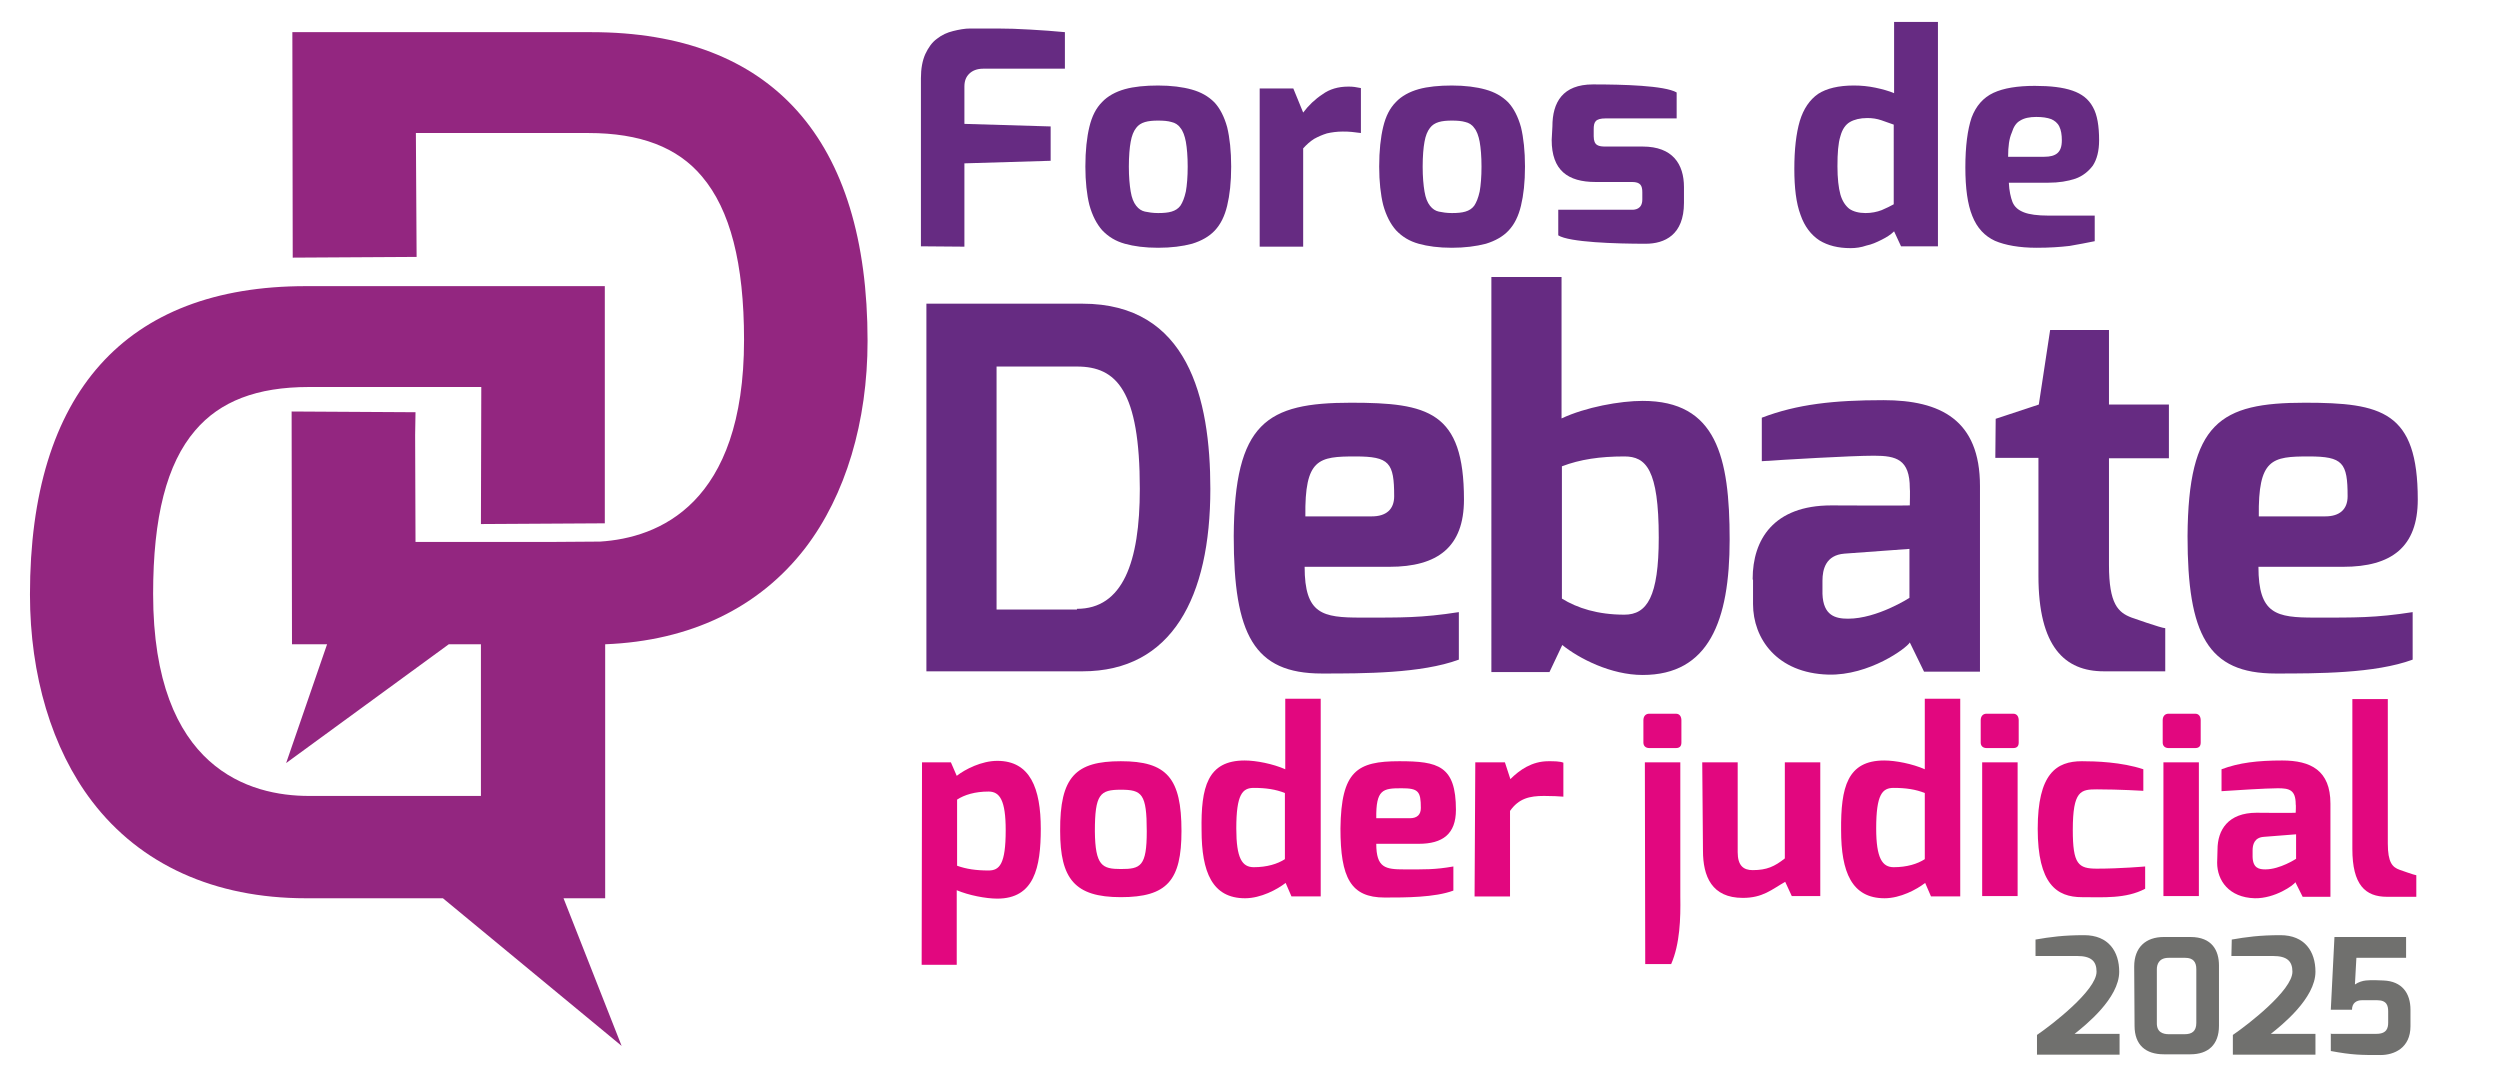
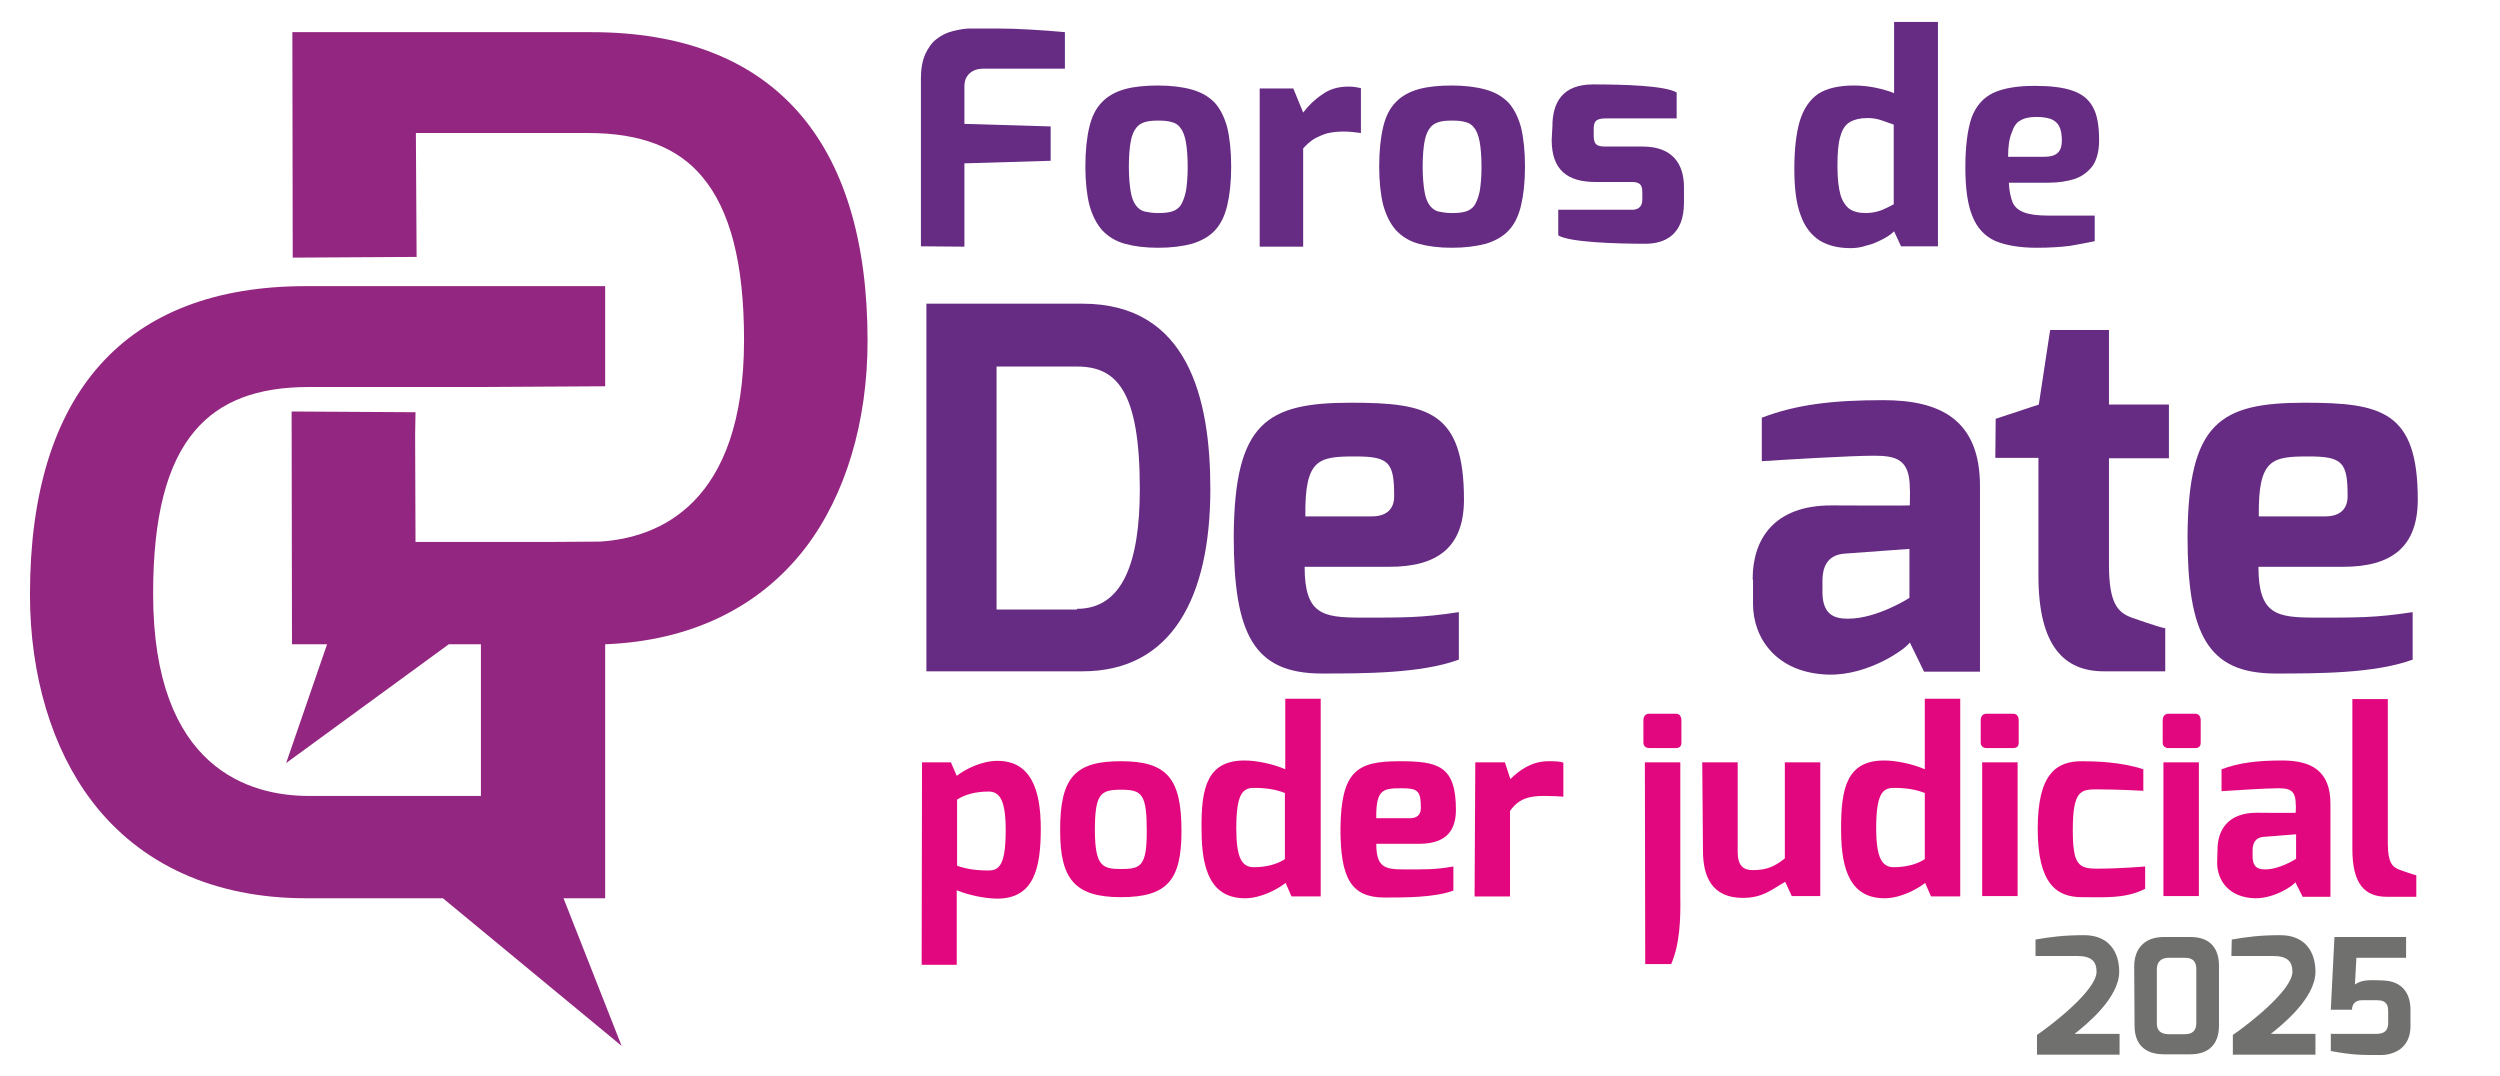
<svg xmlns="http://www.w3.org/2000/svg" version="1.1" id="Capa_1" x="0px" y="0px" viewBox="0 0 684.1 294.4" style="enable-background:new 0 0 684.1 294.4;" xml:space="preserve">
  <style type="text/css">
	.st0{fill:#932680;}
	.st1{fill:#662B82;}
	.st2{fill:#E2077F;}
	.st3{fill:#70706E;}
</style>
  <g>
    <g>
-       <path class="st0" d="M161.8,8.8H80l0.1,61.7l33.9-0.2l-0.2-33.9H161c14.2,0,24.4,3.9,31.1,11.9c7.7,9.1,11.5,23.7,11.5,44.7    c0,45.1-23.5,54.2-39.4,55.2l-14.1,0.1h-36.4l-0.1-29.3l0.1-6.2l-33.9-0.2l0.1,63.7h9.6l-11.2,32.5l44.5-32.5h8.8v41.5H84.5    c-15.9,0-42.6-7.2-42.6-55.3c0-21,3.7-35.6,11.5-44.7c6.8-8,16.9-11.9,31.1-11.9h47.2l-0.1,37.5l33.9-0.2V78.3H83.7    c-49.4,0-75.5,29.2-75.5,84.4c0,22.1,6,42.2,17,56.6c13.2,17.3,33.5,26.5,58.5,26.5h37.5l48.9,40.4l-15.9-40.4h11.4v-69.5    c23.3-0.9,42.2-10,54.8-26.4c11-14.4,17-34.5,17-56.6C237.4,38,211.2,8.8,161.8,8.8z" />
+       <path class="st0" d="M161.8,8.8H80l0.1,61.7l33.9-0.2l-0.2-33.9H161c14.2,0,24.4,3.9,31.1,11.9c7.7,9.1,11.5,23.7,11.5,44.7    c0,45.1-23.5,54.2-39.4,55.2l-14.1,0.1h-36.4l-0.1-29.3l0.1-6.2l-33.9-0.2l0.1,63.7h9.6l-11.2,32.5l44.5-32.5h8.8v41.5H84.5    c-15.9,0-42.6-7.2-42.6-55.3c0-21,3.7-35.6,11.5-44.7c6.8-8,16.9-11.9,31.1-11.9h47.2l33.9-0.2V78.3H83.7    c-49.4,0-75.5,29.2-75.5,84.4c0,22.1,6,42.2,17,56.6c13.2,17.3,33.5,26.5,58.5,26.5h37.5l48.9,40.4l-15.9-40.4h11.4v-69.5    c23.3-0.9,42.2-10,54.8-26.4c11-14.4,17-34.5,17-56.6C237.4,38,211.2,8.8,161.8,8.8z" />
    </g>
    <g>
      <path class="st1" d="M252,67.4v-46c0-2.6,0.4-4.8,1.2-6.6c0.8-1.7,1.8-3.2,3.2-4.2c1.4-1.1,2.8-1.7,4.4-2.1    c1.6-0.4,3.2-0.7,4.7-0.7c1.9,0,4.4,0,7.3,0c2.9,0,5.9,0.1,9.2,0.3c3.3,0.2,6.4,0.4,9.4,0.7v10h-22.4c-1.6,0-2.9,0.5-3.8,1.4    c-0.9,0.9-1.3,2-1.3,3.5v10.2l23.6,0.7v9.4l-23.6,0.7v22.8L252,67.4L252,67.4z" />
      <path class="st1" d="M316.9,67.8c-3.6,0-6.6-0.4-9.1-1.1c-2.5-0.7-4.5-1.9-6.2-3.7c-1.5-1.7-2.7-4-3.5-6.9    c-0.7-2.8-1.1-6.4-1.1-10.5c0-4.4,0.4-8,1.1-10.9c0.7-2.9,1.8-5.1,3.5-6.8c1.5-1.6,3.7-2.8,6.2-3.5c2.5-0.7,5.6-1,9.1-1    c3.6,0,6.7,0.4,9.2,1.1s4.5,1.8,6.2,3.5c1.5,1.6,2.7,3.9,3.5,6.8c0.7,2.9,1.1,6.5,1.1,10.8c0,4.3-0.4,7.8-1.1,10.7    c-0.7,2.9-1.8,5.1-3.4,6.8c-1.5,1.6-3.6,2.8-6.2,3.6C323.6,67.4,320.5,67.8,316.9,67.8z M316.9,58.3c1.5,0,2.7-0.1,3.7-0.4    c1-0.3,1.8-0.8,2.4-1.6c0.6-0.9,1.1-2.1,1.5-3.9c0.3-1.7,0.5-4,0.5-6.8s-0.2-5.1-0.5-6.8c-0.3-1.6-0.8-3-1.5-3.8    c-0.6-0.9-1.5-1.4-2.4-1.6c-1-0.3-2.2-0.4-3.7-0.4c-1.4,0-2.6,0.1-3.6,0.4c-1,0.3-1.8,0.8-2.4,1.6c-0.7,0.9-1.2,2.1-1.5,3.8    c-0.3,1.6-0.5,4-0.5,6.8s0.2,5,0.5,6.8s0.8,3,1.5,3.9s1.5,1.4,2.4,1.6C314.3,58.1,315.4,58.3,316.9,58.3z" />
      <path class="st1" d="M344.7,67.4V24.2h9.2l2.7,6.6c1.5-2,3.3-3.7,5.3-5c1.9-1.4,4.3-2.1,7-2.1c0.6,0,1.2,0,1.8,0.1    c0.6,0.1,1.2,0.2,1.7,0.3v12.3c-0.8-0.1-1.6-0.2-2.5-0.3c-0.9-0.1-1.7-0.1-2.5-0.1c-1.5,0-3,0.2-4.3,0.5c-1.3,0.4-2.4,0.9-3.5,1.5    c-1.1,0.7-2,1.5-3,2.6v26.9H344.7z" />
      <path class="st1" d="M397.3,67.8c-3.6,0-6.6-0.4-9.1-1.1c-2.5-0.7-4.5-1.9-6.2-3.7c-1.5-1.7-2.7-4-3.5-6.9    c-0.7-2.8-1.1-6.4-1.1-10.5c0-4.4,0.4-8,1.1-10.9c0.7-2.9,1.8-5.1,3.5-6.8c1.5-1.6,3.7-2.8,6.2-3.5c2.5-0.7,5.6-1,9.1-1    c3.6,0,6.7,0.4,9.2,1.1s4.5,1.8,6.2,3.5c1.5,1.6,2.7,3.9,3.5,6.8c0.7,2.9,1.1,6.5,1.1,10.8c0,4.3-0.4,7.8-1.1,10.7    c-0.7,2.9-1.8,5.1-3.4,6.8c-1.5,1.6-3.6,2.8-6.2,3.6C403.9,67.4,400.8,67.8,397.3,67.8z M397.3,58.3c1.5,0,2.7-0.1,3.7-0.4    c1-0.3,1.8-0.8,2.4-1.6c0.6-0.9,1.1-2.1,1.5-3.9c0.3-1.7,0.5-4,0.5-6.8s-0.2-5.1-0.5-6.8c-0.3-1.6-0.8-3-1.5-3.8    c-0.6-0.9-1.5-1.4-2.4-1.6c-1-0.3-2.2-0.4-3.7-0.4c-1.4,0-2.6,0.1-3.6,0.4c-1,0.3-1.8,0.8-2.4,1.6c-0.7,0.9-1.2,2.1-1.5,3.8    c-0.3,1.6-0.5,4-0.5,6.8s0.2,5,0.5,6.8s0.8,3,1.5,3.9s1.5,1.4,2.4,1.6C394.7,58.1,395.8,58.3,397.3,58.3z" />
      <path class="st1" d="M506.4,67.9c-3.4,0-6.2-0.7-8.5-2.1c-2.3-1.5-4.1-3.8-5.2-7c-1.2-3.2-1.7-7.4-1.7-12.6    c0-5.3,0.5-9.7,1.5-13.1c1-3.3,2.7-5.8,5-7.4c2.3-1.5,5.6-2.3,9.8-2.3c2,0,4,0.2,5.9,0.6c1.9,0.4,3.7,0.9,5.1,1.5V6h12v61.4h-10.1    l-1.9-4.1c-0.9,0.9-2,1.6-3.4,2.3c-1.4,0.7-2.7,1.3-4.2,1.6C509.3,67.7,507.8,67.9,506.4,67.9z M510.5,58.3c1.6,0,3.1-0.3,4.4-0.8    c1.4-0.6,2.4-1.1,3.3-1.6V34.1c-1.1-0.4-2.2-0.8-3.4-1.2s-2.4-0.6-3.8-0.6c-2,0-3.6,0.4-4.8,1.1c-1.2,0.7-2.1,2-2.6,3.9    c-0.6,1.9-0.8,4.6-0.8,8.2c0,3.3,0.3,5.9,0.8,7.7s1.4,3.1,2.4,3.9C507.1,57.9,508.7,58.3,510.5,58.3z" />
      <path class="st1" d="M557.3,67.8c-4.7,0-8.6-0.7-11.4-1.9c-2.8-1.3-4.9-3.5-6.2-6.8c-1.3-3.2-1.9-7.6-1.9-13.3    c0-5.8,0.6-10.3,1.7-13.6c1.2-3.2,3.2-5.5,6-6.8c2.8-1.3,6.6-1.9,11.3-1.9c4.3,0,7.7,0.4,10.3,1.3c2.6,0.9,4.4,2.3,5.6,4.5    c1.2,2.1,1.7,5.2,1.7,9.1c0,2.9-0.6,5.2-1.7,6.9c-1.2,1.6-2.8,2.9-4.8,3.6c-2.1,0.7-4.5,1.1-7.4,1.1h-10.8c0.1,2.2,0.5,4,1,5.3    c0.6,1.4,1.6,2.2,3.1,2.8c1.5,0.6,3.8,0.9,6.7,0.9h12.7V66c-2.1,0.4-4.4,0.9-6.9,1.3C563.7,67.6,560.8,67.8,557.3,67.8z     M549.5,42.9h9.9c1.6,0,2.8-0.3,3.6-1c0.8-0.7,1.2-1.8,1.2-3.5c0-1.5-0.2-2.8-0.7-3.8c-0.5-1-1.3-1.6-2.2-2    c-1.1-0.4-2.4-0.6-4.1-0.6c-1.8,0-3.3,0.3-4.4,1c-1.1,0.6-1.8,1.7-2.3,3.3C549.8,37.9,549.5,40,549.5,42.9z" />
      <path class="st1" d="M424.8,34.6c0-6.6,2.8-11.5,11.1-11.5c8.2,0,19.6,0.3,22.9,2.2v7.1h-19.4c-2.9,0-3.3,1-3.3,3v1.9    c0,2.6,1.4,2.8,3.3,2.8h10.1c8.2,0,11.3,4.8,11.3,11.1v4.3c0,8.8-5.3,11.2-10.5,11.2c-8.2,0-20.9-0.4-23.9-2.3v-7h20.2    c0.7,0,2.8-0.1,2.8-2.8v-2c0-1.8-0.5-2.8-2.8-2.8h-10c-7.6,0-12-3.2-12-11.5L424.8,34.6L424.8,34.6z" />
    </g>
    <g>
      <path class="st1" d="M253.5,83.1h42.7c28.9,0,35,25.9,35,50.7c0,29.6-10.5,49.9-35,49.9h-42.7V83.1z M294.7,166.6    c12.5,0,17.2-12.7,17.2-32.8c0-27-6.4-33.5-17.2-33.5h-22v66.5h22V166.6z" />
      <path class="st1" d="M369.7,110.2c21.1,0,30.9,2.4,30.9,26.5c0,13-7.2,18.4-20.4,18.4H357c0,13,4.9,13.9,15.4,13.9    c11.1,0,16.5,0.1,26.8-1.5v13c-10.3,3.8-26,3.8-37.5,3.8c-18.6,0-24.1-10.7-24.1-37.6C337.8,115.6,346.6,110.2,369.7,110.2z     M375.4,141.3c3.9,0,6.1-1.9,6.1-5.5c0-9.2-1.3-10.9-10.6-10.9c-10.1,0-13.9,0.6-13.7,16.4L375.4,141.3L375.4,141.3z" />
-       <path class="st1" d="M408.2,75.8h19.1v38.7c6.6-3.1,16-4.8,22.2-4.8c20.2,0,23.8,15.3,23.8,38c0,22.2-5.7,37-23.8,37    c-8.7,0-17.4-4.5-22-8.2l-3.5,7.4h-15.9V75.8H408.2z M444.5,168.2c6.2,0,9.4-4.9,9.4-21.1c0-18.7-3.5-22.2-9.4-22.2    c-6.7,0-12.1,0.8-17.1,2.7v36.2C431.6,166.4,437.2,168.2,444.5,168.2z" />
      <path class="st1" d="M479.6,158.4c0-10.7,5.7-20.1,21.5-20.1c0,0,21.5,0.1,21.5,0c0,0,0.1-4.5,0-4.7c0-7.9-3.7-8.9-9.8-8.9    c-6.4,0-24.7,1.1-30.7,1.5v-11.9c9.7-3.7,19.7-4.8,33.3-4.8c15.6,0,26.4,5.4,26.4,23.5v50.8h-15.3l-3.9-8    c-0.8,1.5-11.1,9.1-22.3,8.8c-14.1-0.4-20.6-9.9-20.6-19.3v-6.7H479.6z M505.7,169.3c8,0,16.8-5.7,16.8-5.7v-13.4l-17.8,1.3    c-5.1,0.4-6,4.3-6,7.4v3.6C498.9,168.5,502.3,169.3,505.7,169.3z" />
      <path class="st1" d="M546.1,114.6l11.8-3.9l3.1-20.4h16.1v20.4h16.4v14.7h-16.4v29.2c0,10.7,2.5,13,6.2,14.4c0,0,8.2,2.9,9.2,2.9    v11.8h-16.8c-10.7,0-17.9-6.7-17.9-26.1v-32.3h-11.8L546.1,114.6L546.1,114.6z" />
      <path class="st1" d="M630.7,110.2c21.1,0,30.9,2.4,30.9,26.5c0,13-7.2,18.4-20.4,18.4H618c0,13,4.9,13.9,15.4,13.9    c11.1,0,16.5,0.1,26.8-1.5v13c-10.3,3.8-26,3.8-37.5,3.8c-18.6,0-24.1-10.7-24.1-37.6C598.8,115.6,607.5,110.2,630.7,110.2z     M636.3,141.3c3.9,0,6.1-1.9,6.1-5.5c0-9.2-1.3-10.9-10.6-10.9c-10.1,0-13.9,0.6-13.7,16.4L636.3,141.3L636.3,141.3z" />
    </g>
    <g>
      <path class="st2" d="M252.3,208.6h7.9l1.6,3.7c2.3-1.8,6.8-4.1,11.1-4.1c9,0,11.9,7.5,11.9,18.6c0,10.6-1.8,19.1-11.9,19.1    c-3.1,0-7.8-0.9-11.1-2.3v20.4h-9.6L252.3,208.6L252.3,208.6z M270.5,238.2c3,0,4.7-1.7,4.7-11c0-8.2-1.6-10.6-4.7-10.6    c-3.7,0-6.6,0.9-8.6,2.2v18.1C264.4,237.8,267.1,238.2,270.5,238.2z" />
      <path class="st2" d="M306.7,208.3c12.6,0,16.6,4.6,16.6,19.1c0,13.5-3.9,18.1-16.6,18.1c-12.6,0-16.6-5-16.6-18.1    C290,212.5,294.4,208.3,306.7,208.3z M306.7,237.8c5.4,0,7.1-0.7,7.1-10.3c0-10.3-1.3-11.4-7.1-11.4c-5.7,0-7.1,1.2-7.1,11.4    C299.7,236.9,301.6,237.8,306.7,237.8z" />
      <path class="st2" d="M340.6,208.1c3.1,0,7.7,0.9,11.1,2.4v-19.3h9.7v54.1h-8l-1.6-3.7c-2.3,1.8-6.8,4.2-11.1,4.2    c-9,0-11.9-7.2-11.9-18.6C328.6,215.4,330.4,208.1,340.6,208.1z M343.1,237.3c3.6,0,6.5-0.9,8.5-2.2V217c-2.5-1-5.2-1.4-8.5-1.4    c-3.1,0-4.8,1.7-4.8,11.1C338.3,234.9,339.9,237.3,343.1,237.3z" />
      <path class="st2" d="M382.9,208.3c10.6,0,15.5,1.2,15.5,13.3c0,6.6-3.6,9.3-10.2,9.3h-11.6c0,6.6,2.5,7,7.7,7    c5.6,0,8.3,0.1,13.4-0.8v6.6c-5.1,1.9-13.1,1.9-18.8,1.9c-9.3,0-12.1-5.4-12.1-18.9C367,211,371.3,208.3,382.9,208.3z     M385.8,223.9c2,0,3-1,3-2.8c0-4.6-0.7-5.4-5.3-5.4c-5.1,0-7,0.3-6.9,8.2H385.8z" />
      <path class="st2" d="M403.7,208.6h8.1l1.5,4.6c2.5-2.5,5.9-4.9,10.4-4.9c1.5,0,3.1,0,4.1,0.4v9.3c-1-0.1-3.2-0.2-5.3-0.2    c-4,0-6.9,0.7-9.3,4.1v23.4h-9.7L403.7,208.6L403.7,208.6z" />
      <path class="st2" d="M449.7,197.1c0-1.1,0.6-1.8,1.6-1.8h7.3c1.1,0,1.5,0.9,1.5,1.8v6.1c0,1.1-0.6,1.5-1.5,1.5h-7.3    c-1,0-1.6-0.6-1.6-1.5V197.1z M450.1,208.6h9.7v36.8c0.1,5.9-0.1,12.9-2.5,18.4h-7.1L450.1,208.6L450.1,208.6z" />
      <path class="st2" d="M465.8,208.6h9.7v24.6c0,3.7,1.6,4.9,4.1,4.9c3.9,0,6-1,8.8-3.2v-26.3h9.7v36.6h-7.8l-1.8-3.9    c-3.7,2.1-6.1,4.4-11.6,4.4c-8.5,0-10.9-5.9-10.9-12.9L465.8,208.6L465.8,208.6z" />
      <path class="st2" d="M515.6,208.1c3.1,0,7.7,0.9,11.1,2.4v-19.3h9.7v54.1h-8l-1.6-3.7c-2.3,1.8-6.8,4.2-11.1,4.2    c-9,0-11.9-7.2-11.9-18.6C503.7,215.4,505.5,208.1,515.6,208.1z M518.2,237.3c3.6,0,6.5-0.9,8.5-2.2V217c-2.5-1-5.2-1.4-8.5-1.4    c-3.1,0-4.8,1.7-4.8,11.1C513.4,234.9,515.1,237.3,518.2,237.3z" />
      <path class="st2" d="M542,197.1c0-1.1,0.6-1.8,1.6-1.8h7.3c1.1,0,1.5,0.9,1.5,1.8v6.1c0,1.1-0.6,1.5-1.5,1.5h-7.3    c-1,0-1.6-0.6-1.6-1.5V197.1z M542.4,208.6h9.7v36.6h-9.7V208.6z" />
      <path class="st2" d="M569.7,208.3c3.6,0,10.8,0.2,16.8,2.2v5.9c0,0-6.6-0.4-12.7-0.4c-4.4,0-6.6,0.3-6.6,11.1    c0,9.4,1.5,10.6,6.6,10.6c6.4,0,13.2-0.6,13.2-0.6v6.1c-5.3,2.8-11.6,2.3-17.3,2.3c-6.9,0-12.1-3.6-12.1-18.7    S562.7,208.3,569.7,208.3z" />
      <path class="st2" d="M591.8,197.1c0-1.1,0.6-1.8,1.6-1.8h7.3c1.1,0,1.5,0.9,1.5,1.8v6.1c0,1.1-0.6,1.5-1.5,1.5h-7.3    c-1,0-1.6-0.6-1.6-1.5V197.1z M592,208.6h9.7v36.6H592V208.6z" />
      <path class="st2" d="M606.8,232.5c0-5.4,2.9-10.1,10.7-10.1c0,0,10.7,0.1,10.7,0c0,0,0.1-2.3,0-2.3c0-4-1.8-4.4-4.9-4.4    c-3.2,0-12.4,0.6-15.4,0.8v-6c4.8-1.8,9.9-2.4,16.6-2.4c7.8,0,13.2,2.7,13.2,11.8v25.5h-7.6l-2-4c-0.4,0.8-5.6,4.5-11.1,4.4    c-7.1-0.2-10.3-4.9-10.3-9.7L606.8,232.5L606.8,232.5z M619.9,237.9c4,0,8.4-2.9,8.4-2.9v-6.7l-8.9,0.7c-2.5,0.2-3,2.1-3,3.7v1.8    C616.5,237.6,618.2,237.9,619.9,237.9z" />
      <path class="st2" d="M643.7,191.3h9.7v39.5c0,5.3,1.3,6.5,3.2,7.2c0,0,4.2,1.5,4.6,1.5v5.9h-8c-6,0-9.5-3.3-9.5-13.1V191.3z" />
    </g>
    <g>
      <g>
        <path class="st3" d="M557,257.1c4-0.7,7.7-1.2,13.3-1.2c6.7,0,9.6,4.5,9.6,10c0,7.3-9.3,14.7-12.2,17H580v5.7h-22.6v-5.4     c4.1-2.8,16.3-12.2,16.3-17.3c0-2.9-1.5-4.3-5.3-4.3h-11.4L557,257.1L557,257.1z" />
        <path class="st3" d="M584,264.5c0-5.3,3.2-8.1,8.1-8.1h7.3c5.9,0,7.8,3.7,7.8,7.8v16.5c0,5.2-3,7.8-7.8,7.8h-7.3     c-4.9,0-8-2.5-8-7.8L584,264.5L584,264.5z M593.5,283h4.3c2,0,3.2-0.8,3.2-3.1v-14.7c0-2-0.9-3.1-3-3.1h-4.6     c-2.7,0-3.2,1.9-3.2,3.1v14.6C590.1,282.5,591.9,283,593.5,283z" />
        <path class="st3" d="M610.7,257.1c4-0.7,7.7-1.2,13.3-1.2c6.7,0,9.6,4.5,9.6,10c0,7.3-9.3,14.7-12.2,17h12.2v5.7H611v-5.4     c4.1-2.8,16.3-12.2,16.3-17.3c0-2.9-1.5-4.3-5.3-4.3h-11.4L610.7,257.1L610.7,257.1z" />
        <path class="st3" d="M637.9,282.9h12.4c2.9,0,3.2-1.7,3.2-3.1v-3c0-1.5-0.3-3.1-3-3.1h-4.2c-1.5,0-2.7,0.8-2.7,2.6h-5.8l1-19.9     h19.6v5.7h-13.6l-0.4,7.3c1-0.7,2.1-1,3-1.1c1.7-0.2,4,0,4.8,0c5.1,0.2,7.4,3.5,7.4,8v4.5c0,6-4.5,7.9-8.2,7.9     c-5.4,0-7.7,0-13.6-1.1v-4.8H637.9z" />
      </g>
    </g>
  </g>
</svg>